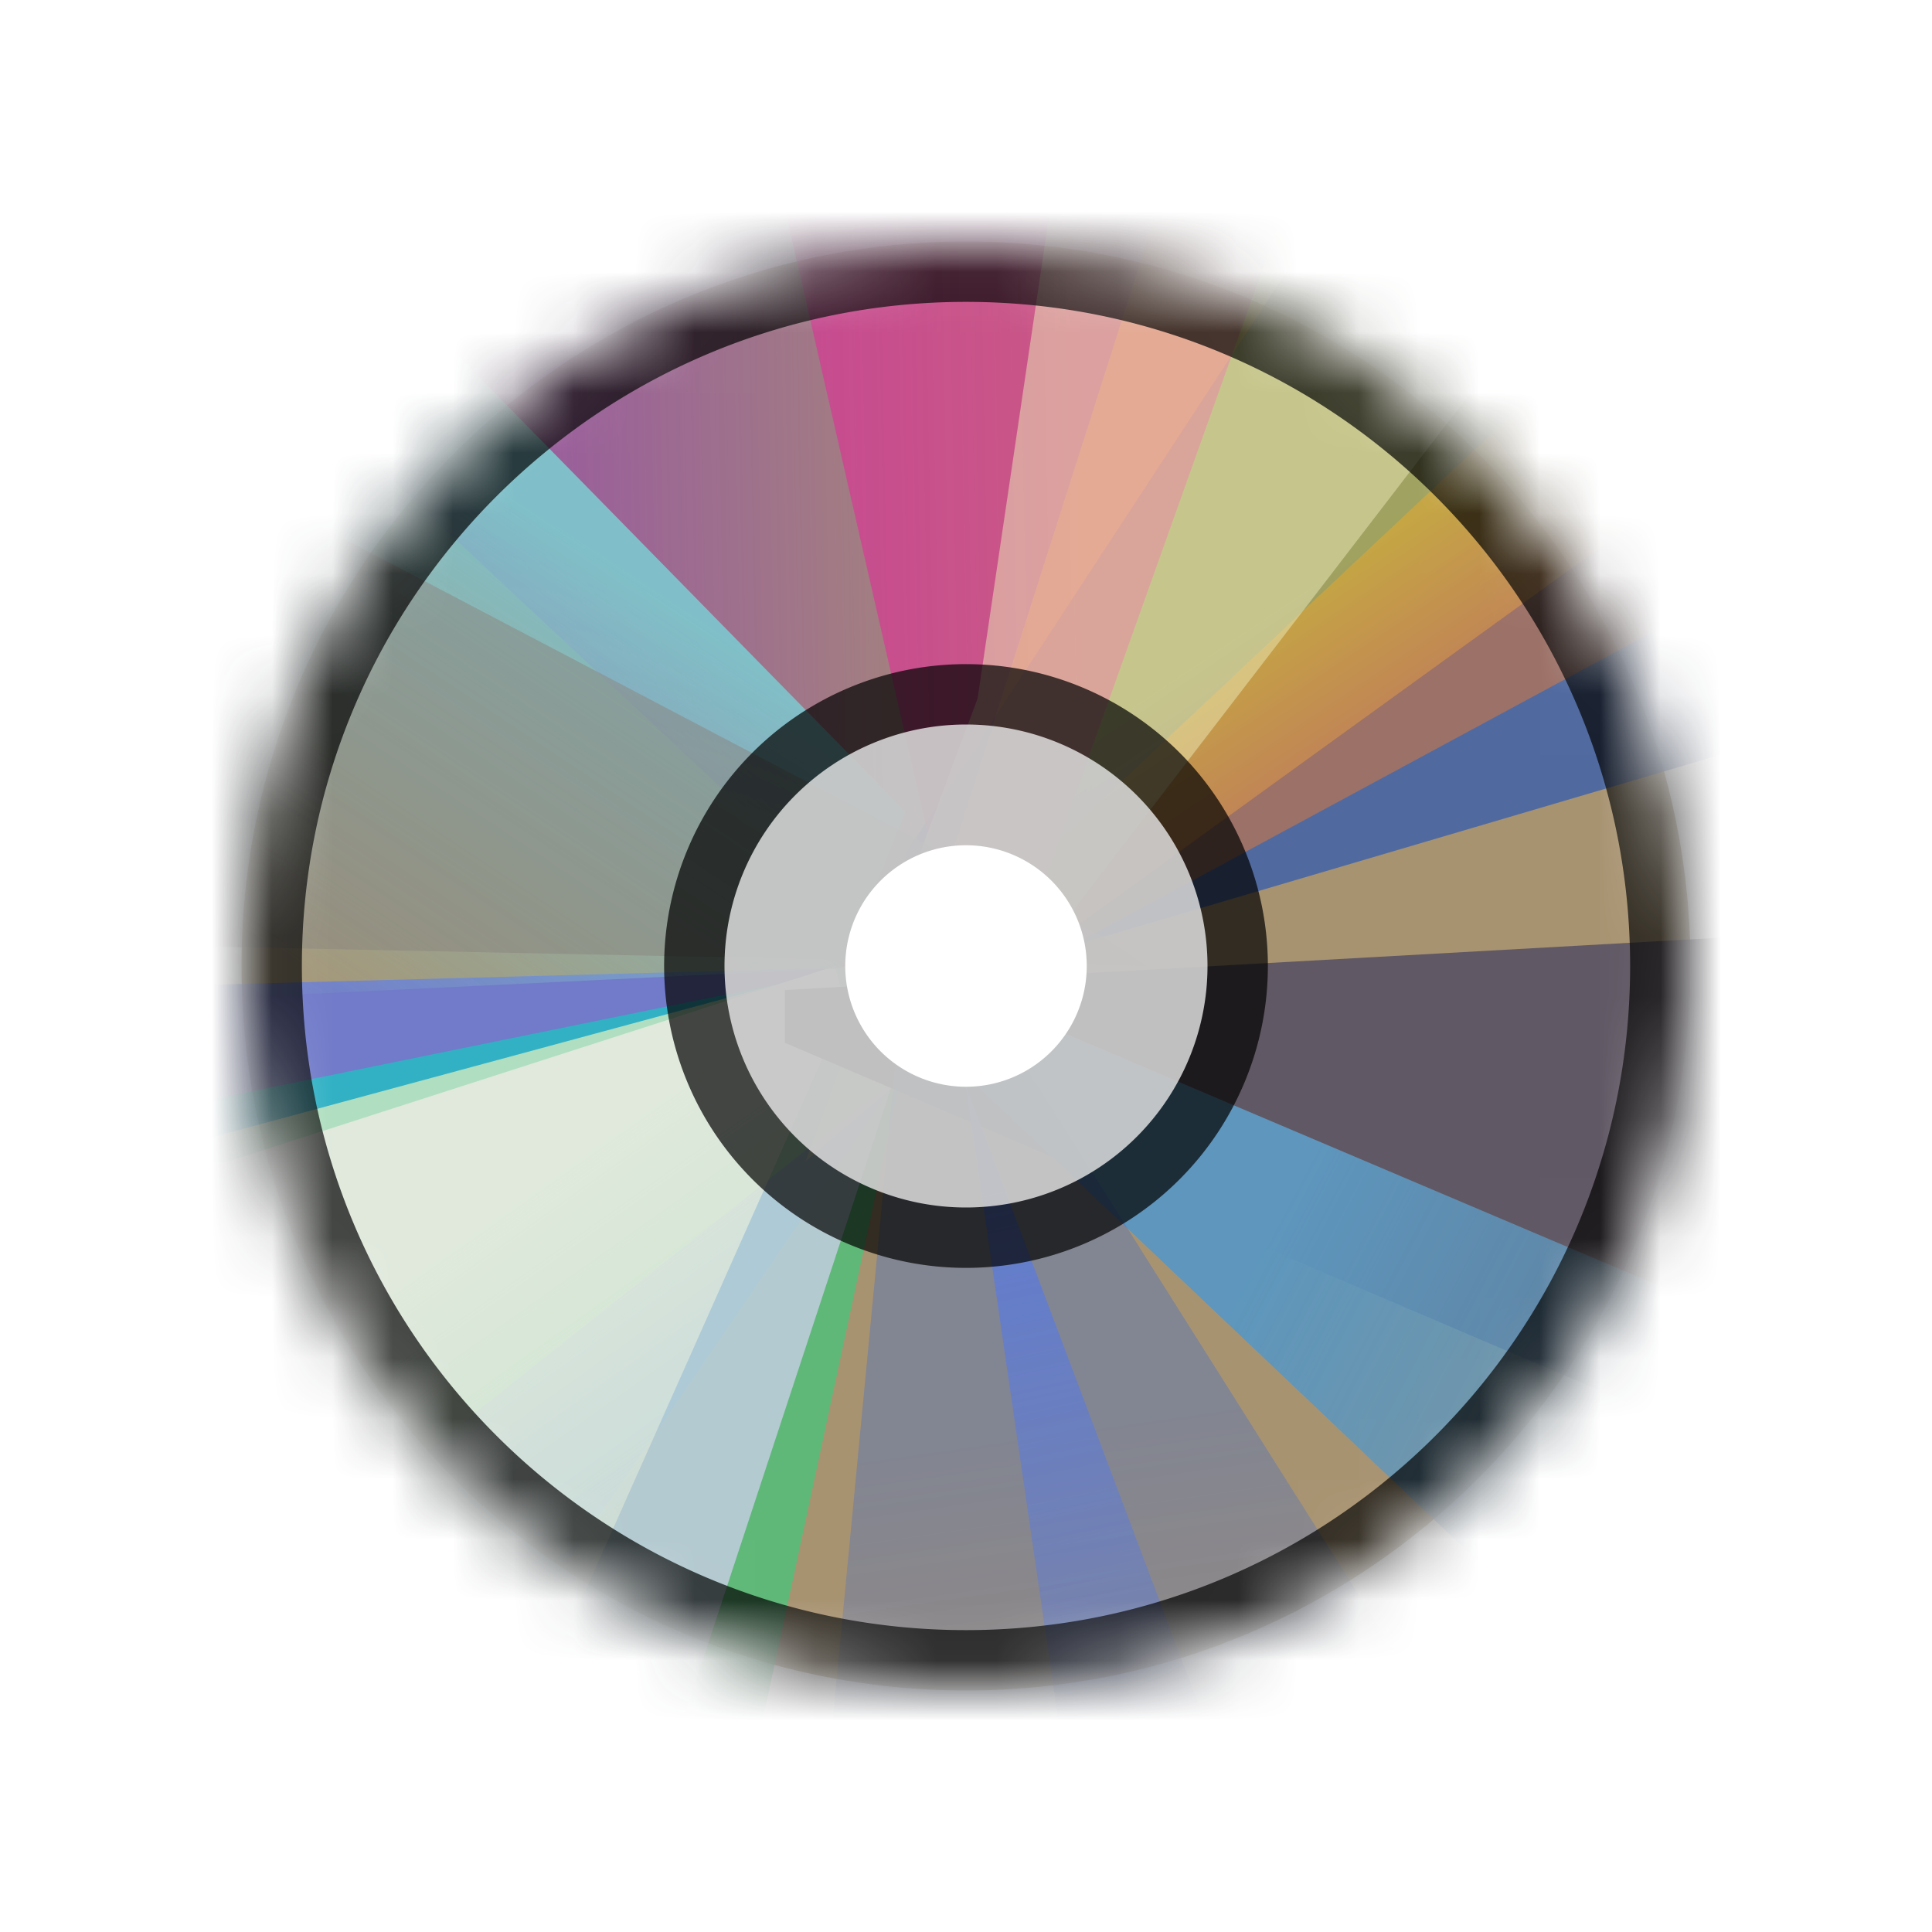
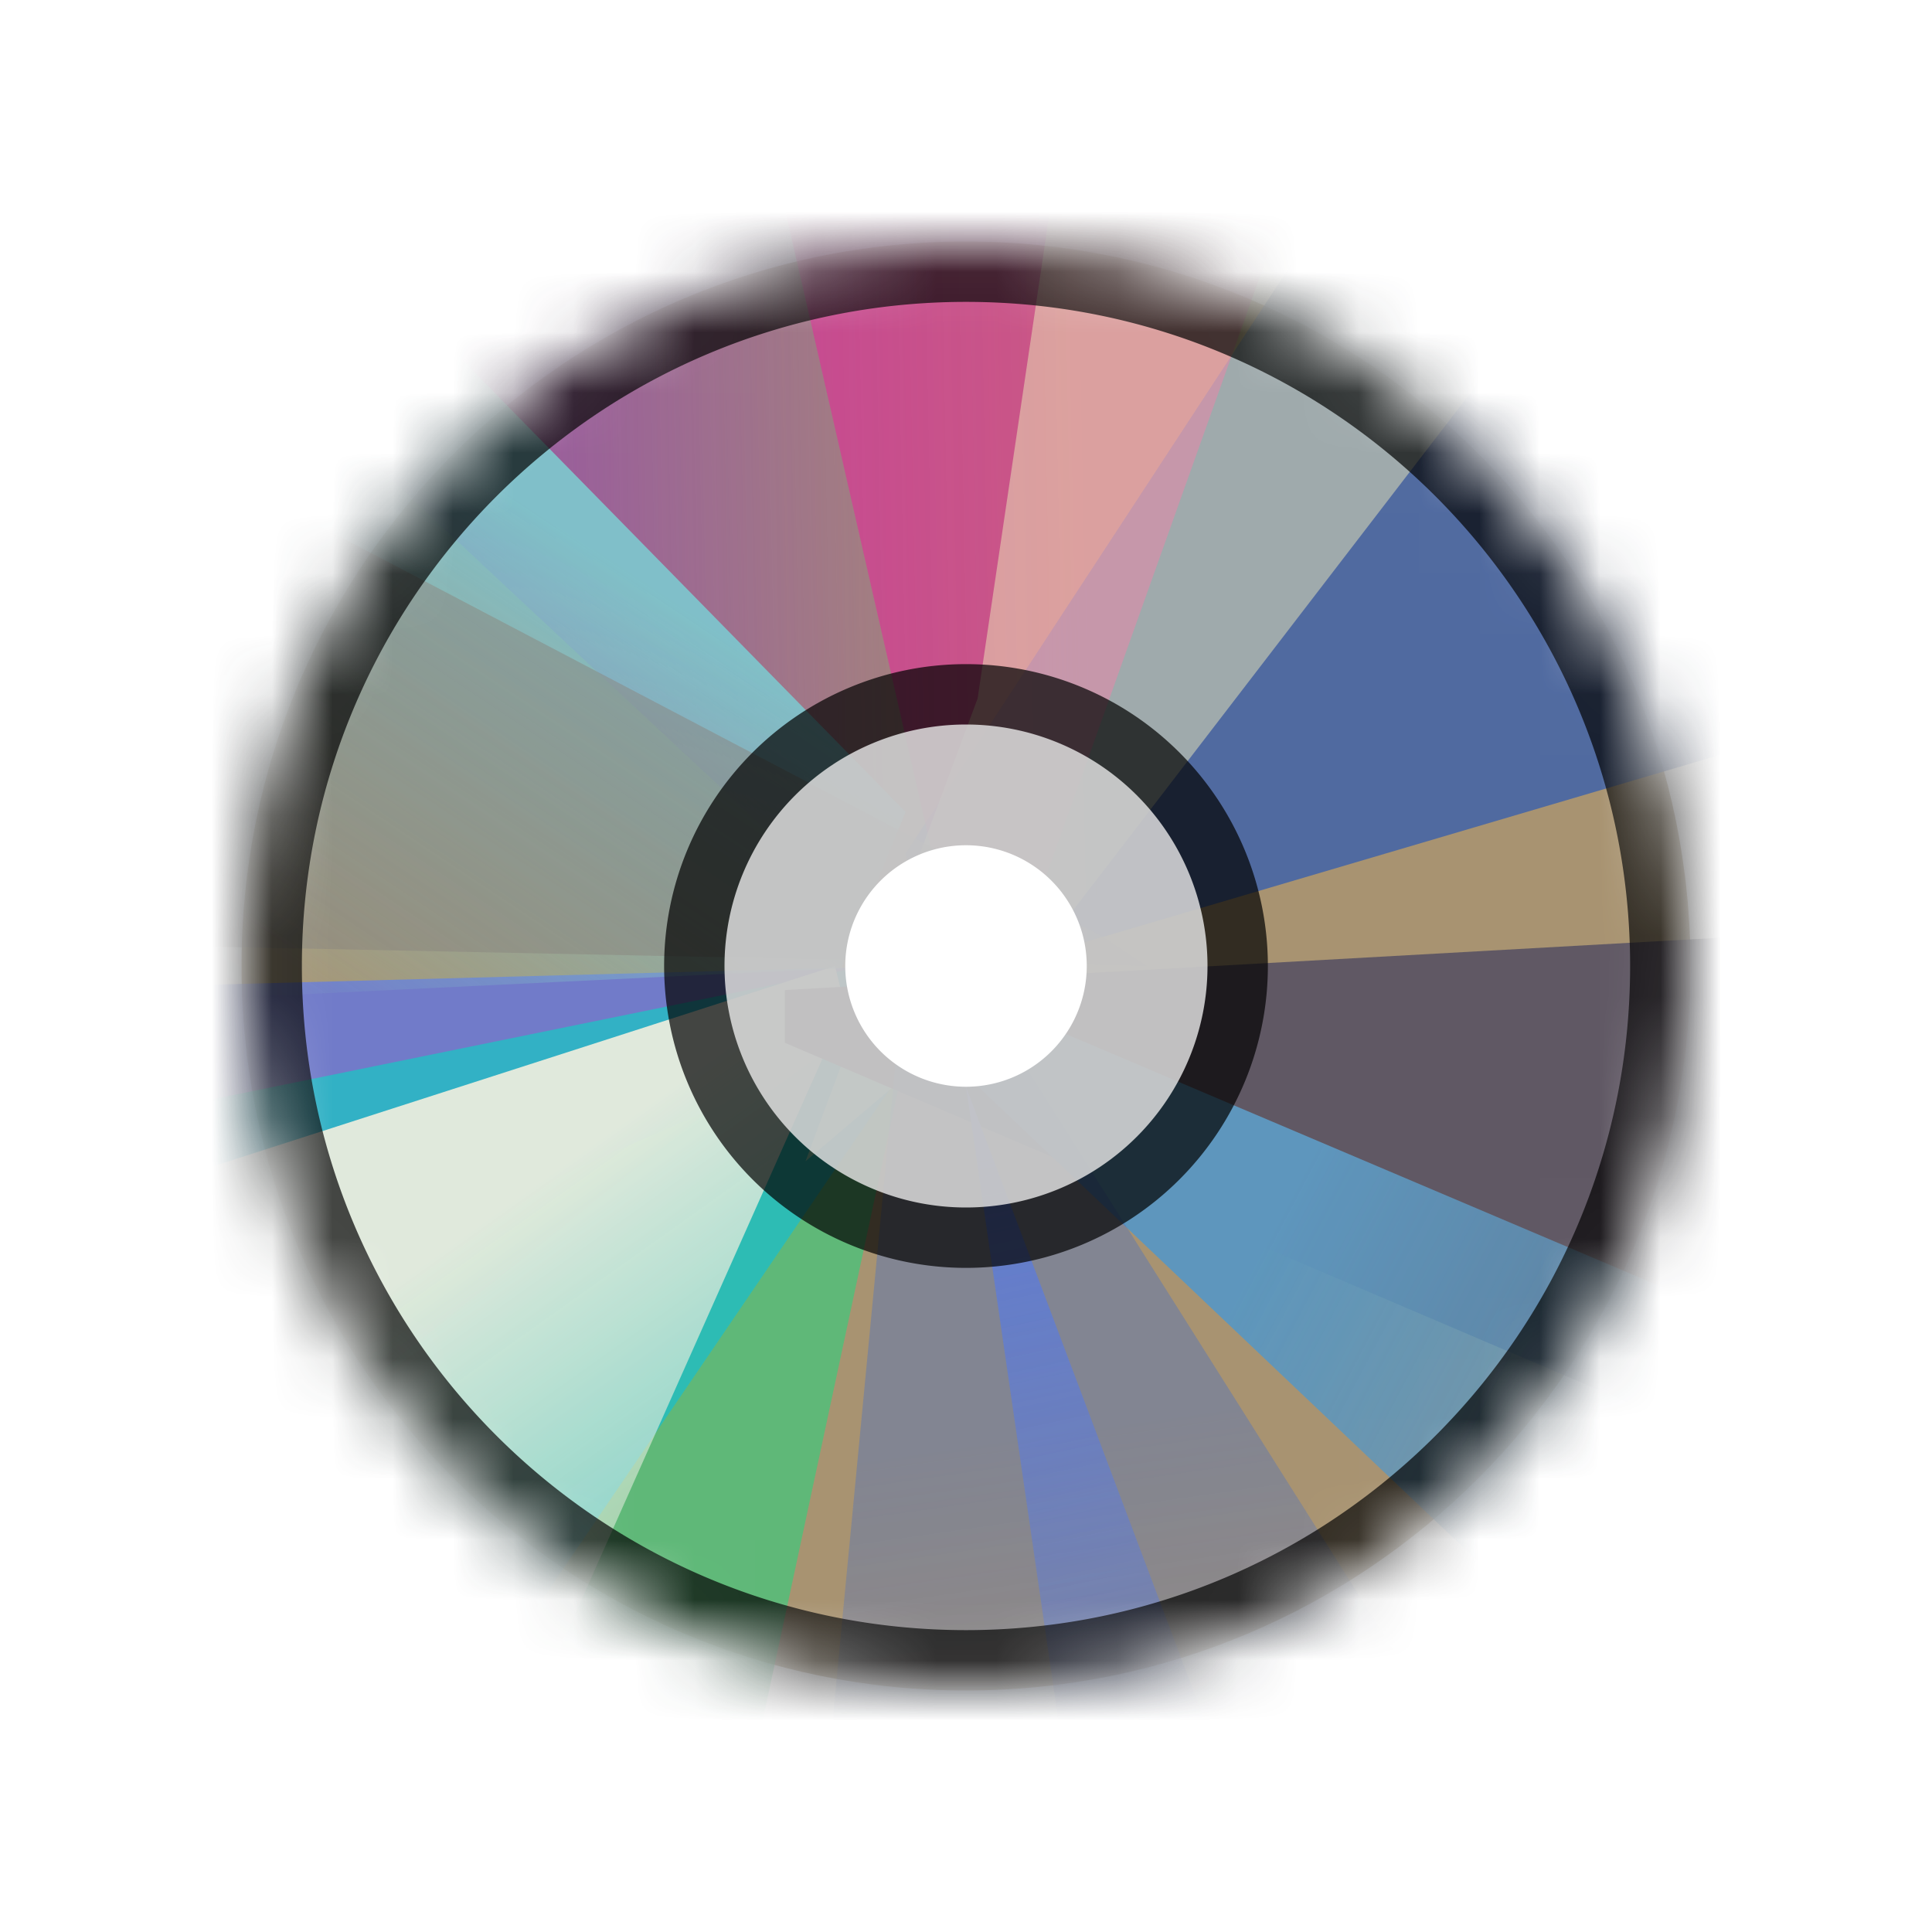
<svg xmlns="http://www.w3.org/2000/svg" width="32" height="32" fill="none">
  <style>.B{color-interpolation-filters:sRGB}.C{flood-opacity:0}.D{opacity:.5}</style>
  <mask id="A" width="24" height="24" x="4" y="4" maskUnits="userSpaceOnUse">
    <path fill="#fff" d="M28 16c0-6.627-5.373-12-12-12S4 9.373 4 16s5.373 12 12 12 12-5.373 12-12" />
  </mask>
  <g mask="url(#A)">
    <path fill="#a89371" d="M28 16c0-6.627-5.373-12-12-12S4 9.373 4 16s5.373 12 12 12 12-5.373 12-12" />
    <g opacity=".8">
      <g filter="url(#B)">
        <path fill="#3a60ab" d="M35 10.583 16.634 16l-1.29-.582L15 14.136 25.561-2l7.174 3.495z" />
      </g>
      <g filter="url(#C)">
        <path fill="url(#T)" d="m16.954 17-2.673-1.765L-1 .941l8.89-4.647L15.269-5 27.18-3.706 37 5.471z" />
      </g>
      <g class="D" filter="url(#D)">
-         <path fill="#f5711d" d="M32.696 7.591 17.6 15.746l-1.33-.636L29.593 2.588z" />
-       </g>
+         </g>
      <g filter="url(#E)" opacity=".78">
        <path fill="#516dfd" d="m15 16-21 .565.409 9.435L15 16.961z" />
      </g>
      <g filter="url(#F)" opacity=".8" style="mix-blend-mode:screen">
        <path fill="#35cd7c" d="M7.529 34.013C7.436 33.967.618 28.129 0 27.742L13.494 17l1.506.465L11.236 35z" />
      </g>
      <g filter="url(#G)" opacity=".8">
        <path fill="#00c8d8" d="M15 17.653 14.33 16-4 19.743l2.107 10.556L5.232 32z" />
      </g>
      <g filter="url(#H)" opacity=".89">
-         <path fill="#c2daf5" d="M-4 23.175 14.339 17l.661.291L9.168 35s-3.559-.909-7.215-3.146-5.692-6.641-5.953-8.68z" />
-       </g>
+         </g>
      <g filter="url(#I)">
-         <path fill="#b2f1d3" d="M15 17.734 13.995 16-7 21.681-5.462 34z" />
-       </g>
+         </g>
      <g filter="url(#J)">
        <path fill="url(#U)" d="M14 16.687 13.83 16-5 22.065V33.28L4.952 37z" />
      </g>
      <g class="D" filter="url(#K)">
-         <path fill="url(#V)" d="M32.708 4.586 17.022 15.922h-1.825l6.526-20.481 8.384 2.161z" />
-       </g>
+         </g>
      <g class="D" filter="url(#L)">
        <path fill="#fe01a4" d="m11.643-2.473 4.338 18.971.683-.126L22.789-.81l-2.533-1.298-4.748-1.831-3.866 1.466z" />
      </g>
      <g class="D" filter="url(#M)">
        <path fill="#feffca" d="m18.64-4.96-2.447 16.527-2.851 7.667 3.562-3.025L28.955.519l-3.566-4.388z" />
      </g>
      <g filter="url(#N)">
        <path fill="url(#W)" d="M.832-1 15 13.448l-1.064 2.589L-6 17l1.288-13.064z" />
      </g>
      <g class="D" filter="url(#O)">
        <path fill="#828282" d="M18.3 15.537 19 16l-22.416-.463L-4 11.716-1.782 5z" />
      </g>
      <g filter="url(#P)">
        <path fill="#4e4a60" d="M35.803 27 13 17.272v-.874L38 15v6.757z" />
      </g>
      <g filter="url(#Q)">
        <path fill="url(#X)" d="M35.155 36 15.35 17.188 15 16l23.592 10.014.408 6.085z" />
      </g>
      <g filter="url(#R)" opacity=".4">
        <path fill="url(#Y)" d="M27.085 33.676 16.096 16.259h-1.135l-1.93 20.193z" />
      </g>
      <g filter="url(#S)">
        <path fill="url(#Z)" d="M18.477 35 16 18l6 15.934z" />
      </g>
    </g>
    <path fill="#000" fill-opacity=".7" fill-rule="evenodd" d="M33.621-1.663H-1.776v35.397h35.397zM27 16c0 6.075-4.925 11-11 11S5 22.075 5 16 9.924 5 16 5s11 4.925 11 11m-6 0a5 5 0 0 1-10 0 5 5 0 0 1 10 0" style="mix-blend-mode:overlay" />
    <path fill="#eaeaea" fill-opacity=".8" d="M20 16a4 4 0 1 0-8 0 4 4 0 1 0 8 0" />
    <path fill="#fff" d="M18 16a2 2 0 1 0-4 0 2 2 0 1 0 4 0" />
  </g>
  <defs>
    <filter id="B" width="36" height="34" x="7" y="-10" class="B" filterUnits="userSpaceOnUse">
      <feFlood class="C" />
      <feBlend in="SourceGraphic" />
      <feGaussianBlur stdDeviation="4" />
    </filter>
    <filter id="C" width="40" height="24" x="-2" y="-6" class="B" filterUnits="userSpaceOnUse">
      <feFlood class="C" />
      <feBlend in="SourceGraphic" />
      <feGaussianBlur stdDeviation=".5" />
    </filter>
    <filter id="D" width="17.926" height="14.658" x="15.52" y="1.838" class="B" filterUnits="userSpaceOnUse">
      <feFlood class="C" />
      <feBlend in="SourceGraphic" />
      <feGaussianBlur stdDeviation=".375" />
    </filter>
    <filter id="E" width="31" height="20" x="-11" y="11" class="B" filterUnits="userSpaceOnUse">
      <feFlood class="C" />
      <feBlend in="SourceGraphic" />
      <feGaussianBlur stdDeviation="2.5" />
    </filter>
    <filter id="F" width="18.5" height="21.5" x="-1.75" y="15.25" class="B" filterUnits="userSpaceOnUse">
      <feFlood class="C" />
      <feBlend in="SourceGraphic" />
      <feGaussianBlur stdDeviation=".875" />
    </filter>
    <filter id="G" width="21" height="18" x="-5" y="15" class="B" filterUnits="userSpaceOnUse">
      <feFlood class="C" />
      <feBlend in="SourceGraphic" />
      <feGaussianBlur stdDeviation=".5" />
    </filter>
    <filter id="H" width="27" height="26" x="-8" y="13" class="B" filterUnits="userSpaceOnUse">
      <feFlood class="C" />
      <feBlend in="SourceGraphic" />
      <feGaussianBlur stdDeviation="2" />
    </filter>
    <filter id="I" width="24" height="20" x="-8" y="15" class="B" filterUnits="userSpaceOnUse">
      <feFlood class="C" />
      <feBlend in="SourceGraphic" />
      <feGaussianBlur stdDeviation=".5" />
    </filter>
    <filter id="J" width="21.5" height="23.5" x="-6.25" y="14.75" class="B" filterUnits="userSpaceOnUse">
      <feFlood class="C" />
      <feBlend in="SourceGraphic" />
      <feGaussianBlur stdDeviation=".625" />
    </filter>
    <filter id="K" width="19.512" height="22.481" x="14.196" y="-5.559" class="B" filterUnits="userSpaceOnUse">
      <feFlood class="C" />
      <feBlend in="SourceGraphic" />
      <feGaussianBlur stdDeviation=".5" />
    </filter>
    <filter id="L" width="23.147" height="32.437" x="5.643" y="-9.939" class="B" filterUnits="userSpaceOnUse">
      <feFlood class="C" />
      <feBlend in="SourceGraphic" />
      <feGaussianBlur stdDeviation="3" />
    </filter>
    <filter id="M" width="27.611" height="36.193" x="7.343" y="-10.96" class="B" filterUnits="userSpaceOnUse">
      <feFlood class="C" />
      <feBlend in="SourceGraphic" />
      <feGaussianBlur stdDeviation="3" />
    </filter>
    <filter id="N" width="23" height="20" x="-7" y="-2" class="B" filterUnits="userSpaceOnUse">
      <feFlood class="C" />
      <feBlend in="SourceGraphic" />
      <feGaussianBlur stdDeviation=".5" />
    </filter>
    <filter id="O" width="39" height="27" x="-12" y="-3" class="B" filterUnits="userSpaceOnUse">
      <feFlood class="C" />
      <feBlend in="SourceGraphic" />
      <feGaussianBlur stdDeviation="4" />
    </filter>
    <filter id="P" width="37" height="24" x="7" y="9" class="B" filterUnits="userSpaceOnUse">
      <feFlood class="C" />
      <feBlend in="SourceGraphic" />
      <feGaussianBlur stdDeviation="3" />
    </filter>
    <filter id="Q" width="30.5" height="26.5" x="11.75" y="12.75" class="B" filterUnits="userSpaceOnUse">
      <feFlood class="C" />
      <feBlend in="SourceGraphic" />
      <feGaussianBlur stdDeviation="1.625" />
    </filter>
    <filter id="R" width="21.055" height="27.193" x="9.53" y="12.759" class="B" filterUnits="userSpaceOnUse">
      <feFlood class="C" />
      <feBlend in="SourceGraphic" />
      <feGaussianBlur stdDeviation="1.75" />
    </filter>
    <filter id="S" width="10" height="21" x="14" y="16" class="B" filterUnits="userSpaceOnUse">
      <feFlood class="C" />
      <feBlend in="SourceGraphic" />
      <feGaussianBlur stdDeviation="1" />
    </filter>
    <linearGradient id="T" x1="6.205" x2="18" y1="5.294" y2="5.065" href="#a">
      <stop stop-color="#903cb6" />
      <stop offset="1" stop-color="#903cb6" stop-opacity="0" />
    </linearGradient>
    <linearGradient id="U" x1="9.533" x2="16.886" y1="19.147" y2="29.479" href="#a">
      <stop stop-color="#edfff6" />
      <stop offset="1" stop-color="#edfff6" stop-opacity="0" />
    </linearGradient>
    <linearGradient id="V" x1="24.241" x2="20.202" y1="13.018" y2="7.004" href="#a">
      <stop offset=".11" stop-color="#f17d47" />
      <stop offset=".574" stop-color="#ffec0c" />
    </linearGradient>
    <linearGradient id="W" x1="9.288" x2="3.984" y1="8.692" y2="16.656" href="#a">
      <stop stop-color="#76cbde" />
      <stop offset="1" stop-color="#76cbde" stop-opacity="0" />
    </linearGradient>
    <linearGradient id="X" x1="18.53" x2="39.137" y1="18.581" y2="29.449" href="#a">
      <stop offset=".056" stop-color="#4b97cf" />
      <stop offset=".132" stop-color="#4b97cf" />
      <stop offset="1" stop-color="#4b97cf" stop-opacity="0" />
    </linearGradient>
    <linearGradient id="Y" x1="16.811" x2="18.662" y1="23.836" y2="36.791" href="#a">
      <stop stop-color="#3267d6" />
      <stop offset="1" stop-color="#3267d6" stop-opacity="0" />
    </linearGradient>
    <linearGradient id="Z" x1="16.165" x2="19.534" y1="18.393" y2="34.076" href="#a">
      <stop stop-color="#4c76ef" />
      <stop offset="1" stop-color="#4c76ef" stop-opacity="0" />
    </linearGradient>
    <linearGradient id="a" gradientUnits="userSpaceOnUse" />
  </defs>
</svg>